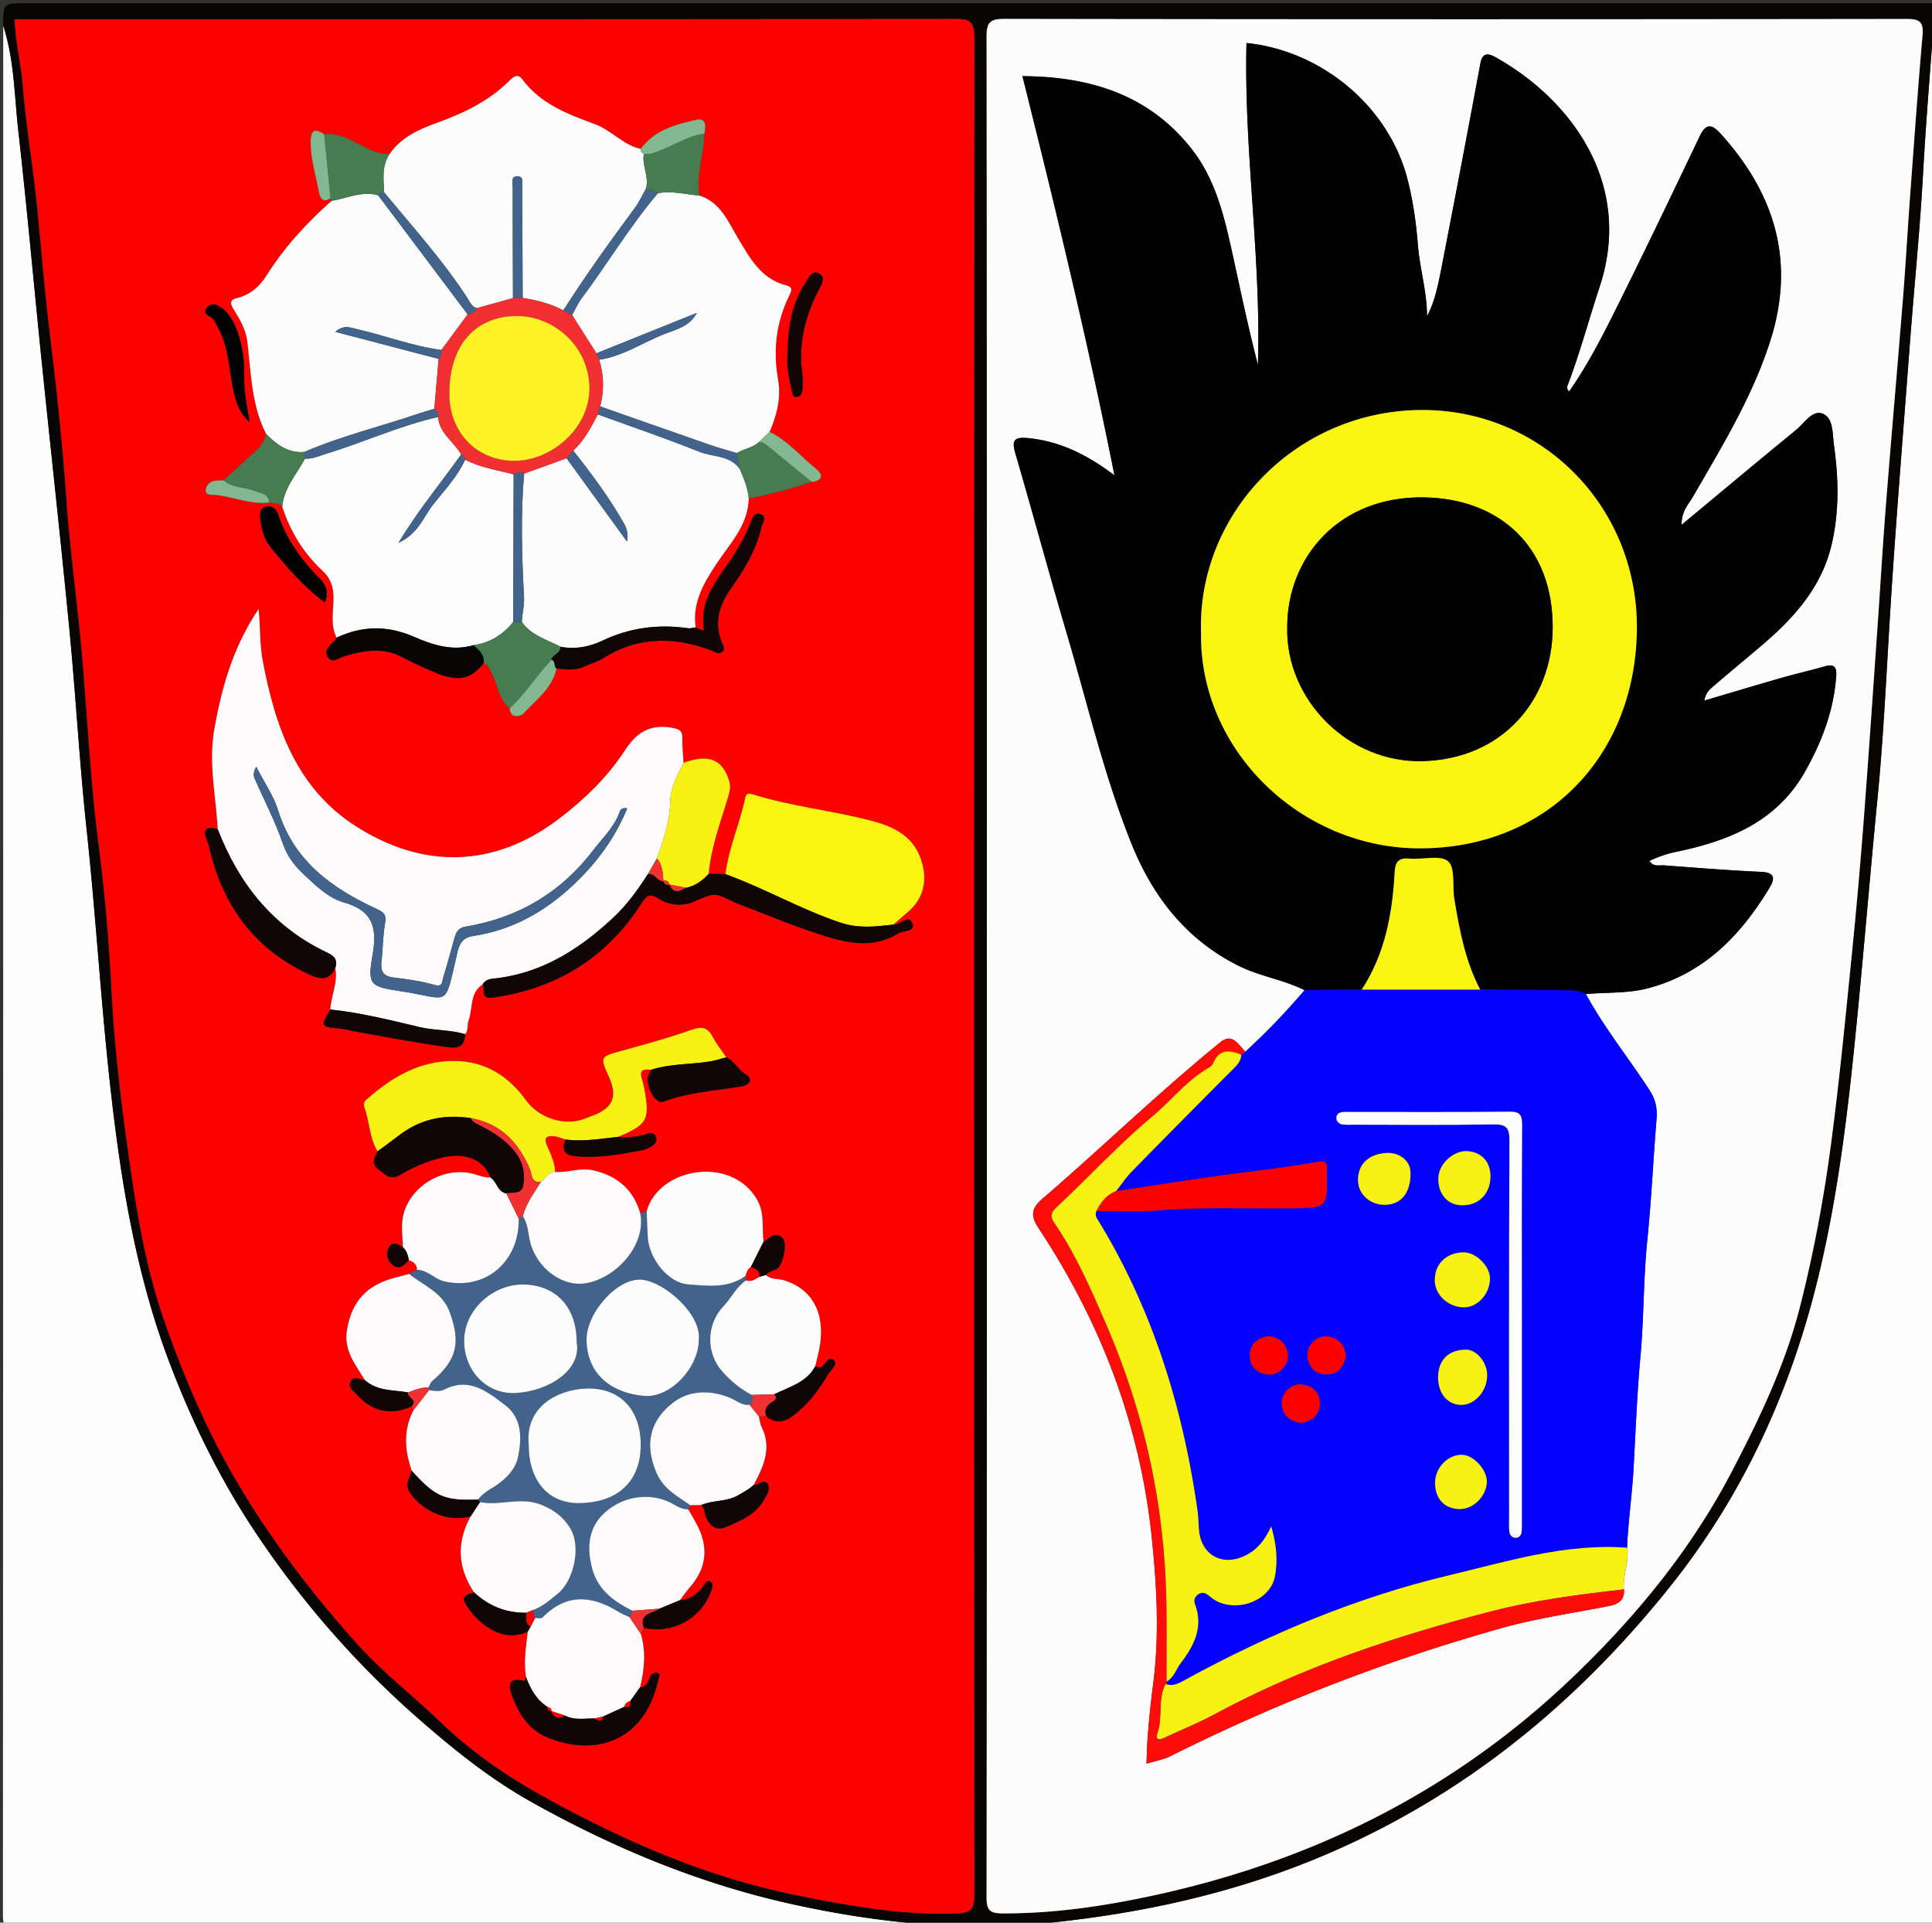
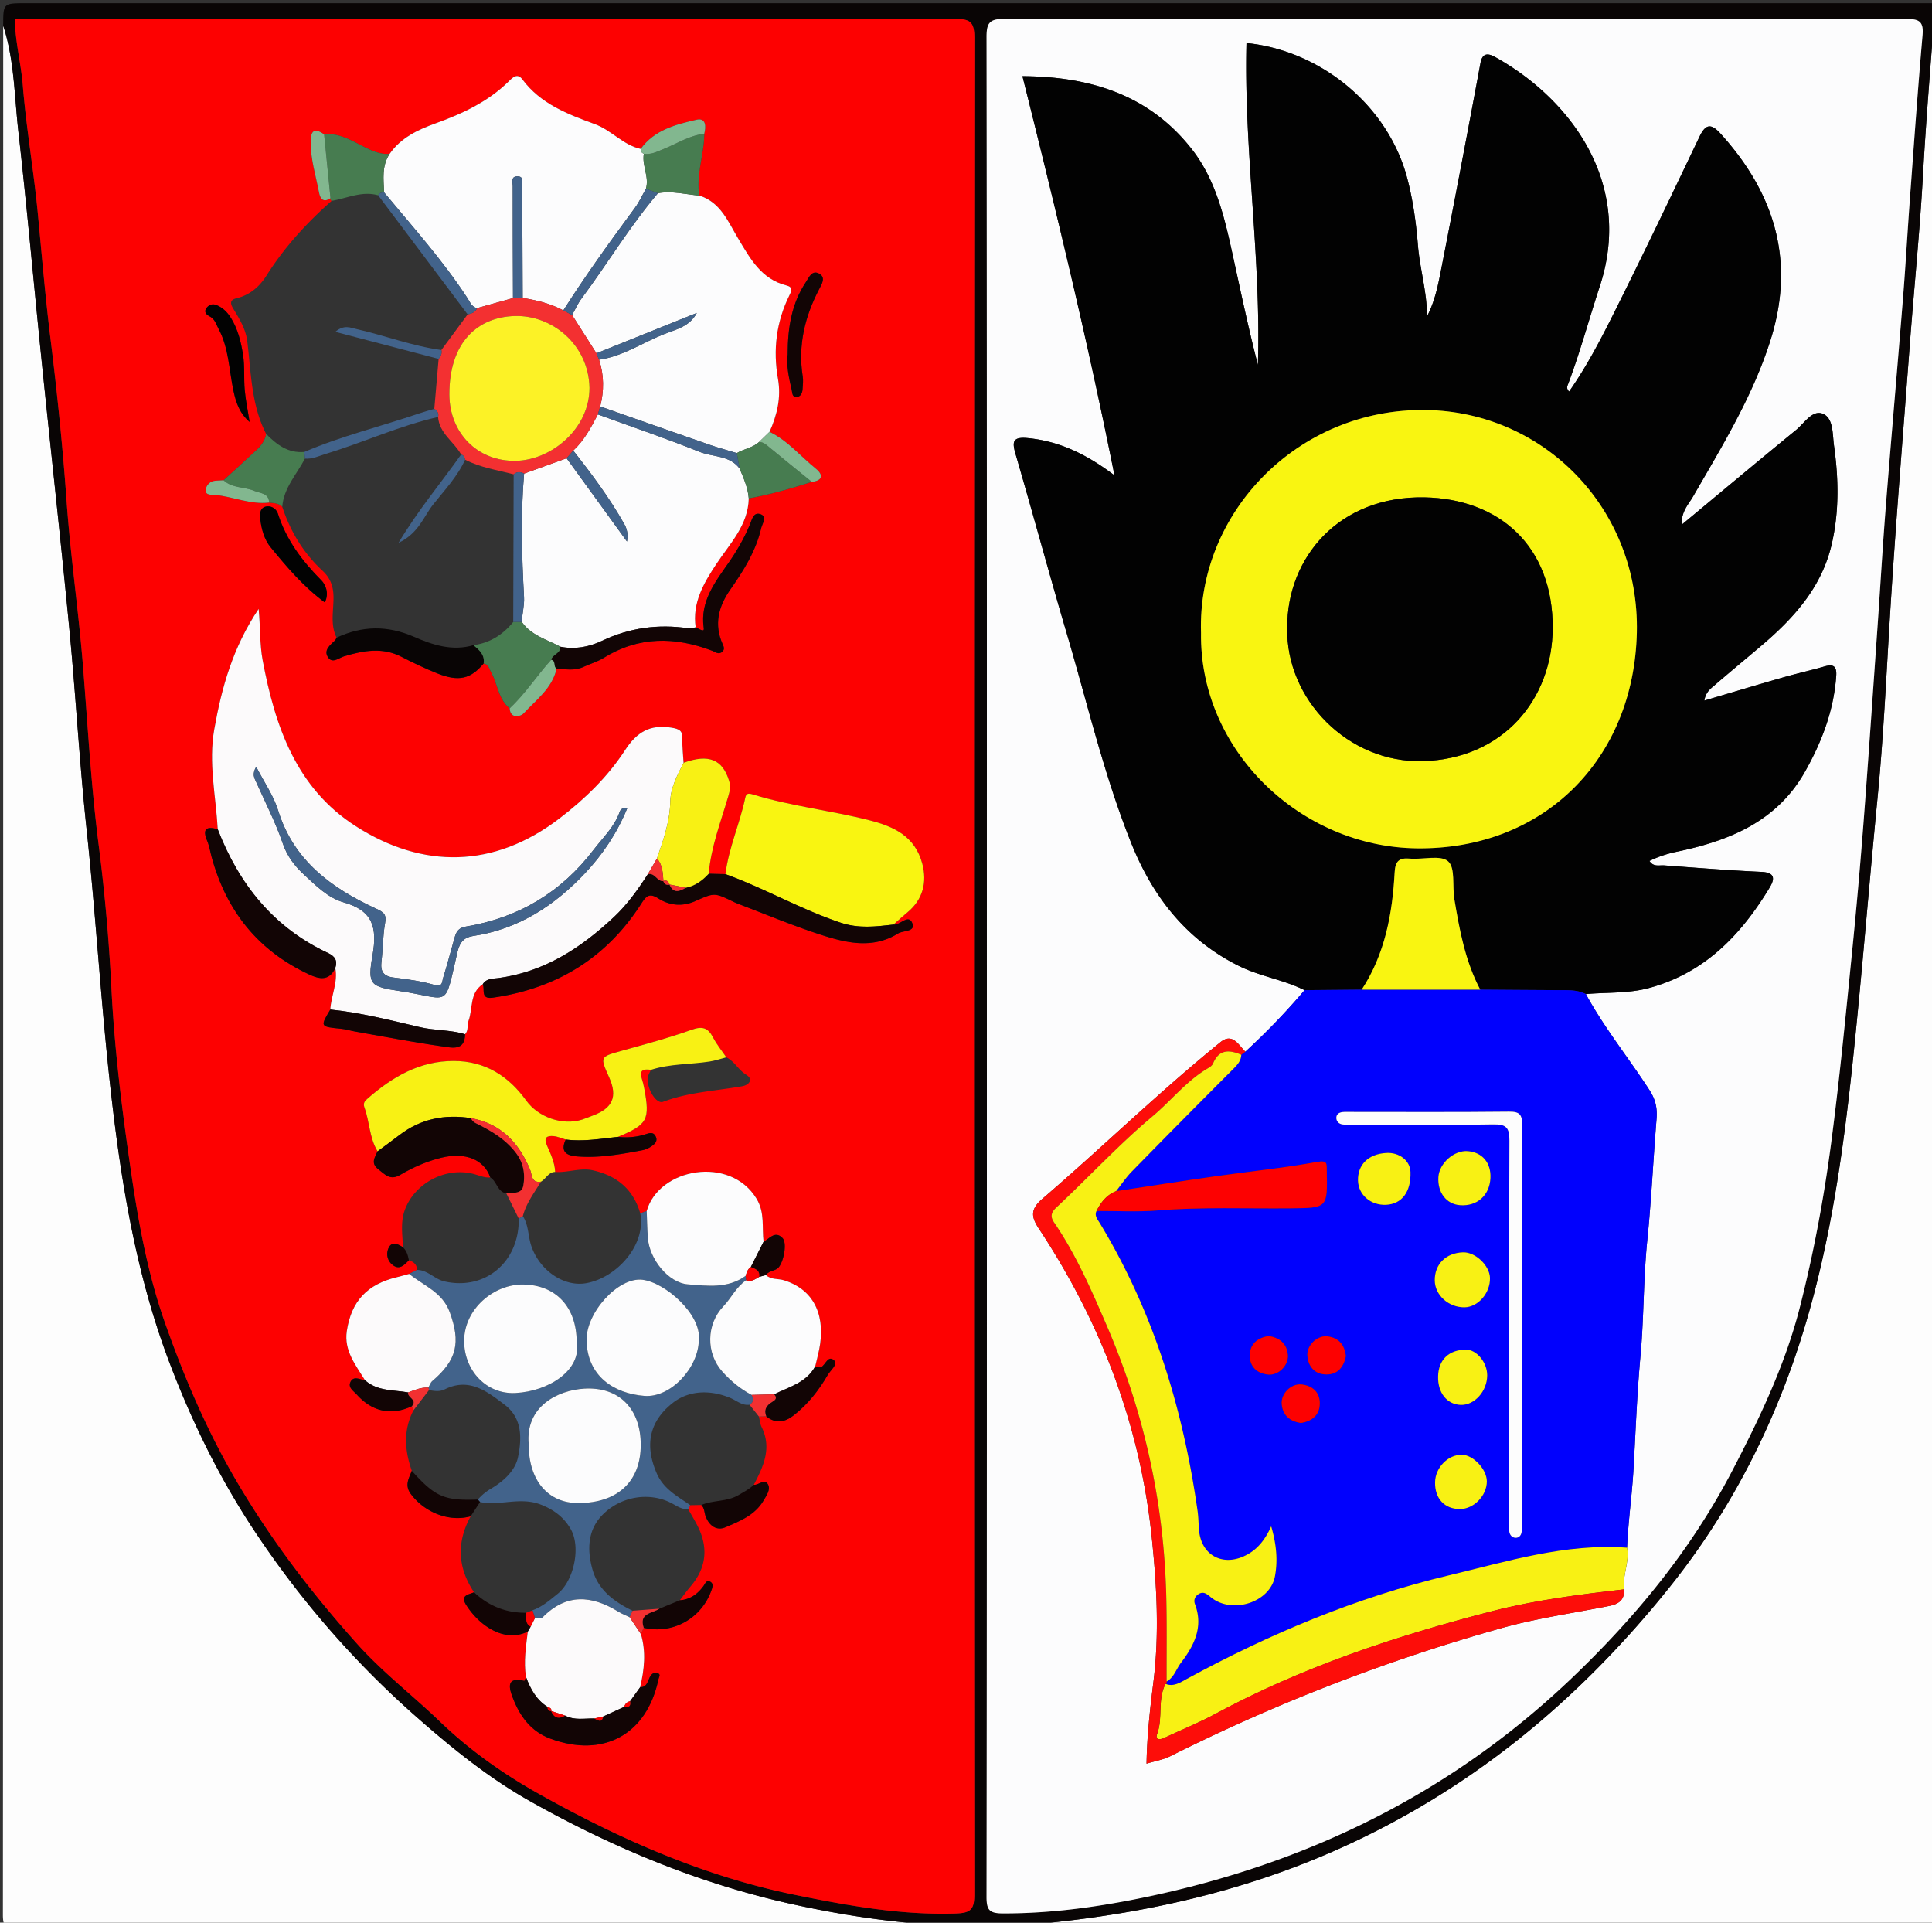
<svg xmlns="http://www.w3.org/2000/svg" width="602.925" height="599.925" xml:space="preserve">
  <rect width="100%" height="100%" fill="#333333" stroke="none" />
  <g fill-rule="evenodd" clip-rule="evenodd">
    <path fill="#FDFDFD" d="M603.924 1c.308.218 1.043-.506 1.011.5-.043 1.332-.011 2.667-.011 4 0 197.308-.013 394.618.094 591.925.002 3.749-.844 4.596-4.593 4.594a556502.8 556502.8 0 0 0-594.925 0c-3.748.002-4.595-.844-4.593-4.594C1.013 400.949 1 204.475 1 7.999c3.489 10.707 3.481 21.939 4.728 32.956 2.685 23.738 4.797 47.54 7.229 71.306 2.867 28.016 5.98 56.009 8.688 84.041 2.008 20.781 3.155 41.65 5.375 62.406 2.961 27.693 4.546 55.503 7.721 83.181 3.262 28.43 7.951 56.44 18.169 83.335 7.074 18.618 15.788 36.396 26.823 52.945 14.263 21.39 31.009 40.642 50.367 57.67 11.079 9.745 22.562 19.006 35.345 26.198 25.936 14.591 53.251 25.915 82.514 32.282 26.367 5.735 52.87 8.432 79.802 5.619 30.131-3.147 59.279-9.675 87.297-21.825 42.628-18.488 77.124-46.855 105.946-82.838 22.46-28.038 37.167-59.839 45.834-94.415 5.921-23.622 9.089-47.764 11.608-72.028 2.762-26.612 4.886-53.275 7.489-79.896 1.826-18.676 2.69-37.424 3.835-56.153 1.732-28.368 4.085-56.7 6.211-85.045 1.33-17.726 3.145-35.412 4.128-53.171.99-17.871 2.522-35.713 3.815-53.567z" />
    <path fill="#090505" d="M603.924 1c-1.293 17.854-2.825 35.696-3.814 53.567-.983 17.759-2.798 35.445-4.128 53.171-2.126 28.345-4.479 56.677-6.211 85.045-1.145 18.729-2.009 37.477-3.835 56.153-2.604 26.621-4.728 53.283-7.489 79.896-2.52 24.265-5.688 48.406-11.608 72.028-8.667 34.576-23.374 66.377-45.834 94.415-28.822 35.982-63.318 64.35-105.946 82.838-28.018 12.15-57.166 18.678-87.297 21.825-26.933 2.813-53.436.116-79.802-5.619-29.263-6.367-56.578-17.691-82.514-32.282-12.783-7.192-24.266-16.453-35.345-26.198-19.358-17.028-36.104-36.28-50.367-57.67-11.035-16.55-19.749-34.327-26.823-52.945-10.218-26.895-14.907-54.905-18.169-83.335-3.175-27.678-4.759-55.487-7.721-83.181-2.22-20.756-3.367-41.625-5.375-62.406-2.708-28.032-5.821-56.024-8.688-84.041-2.432-23.767-4.545-47.568-7.229-71.306C4.481 29.938 4.489 18.706 1 7.999 1 1 1 1 7.999 1h595.925zM4.604 6.016c.192 7.283 1.962 13.816 2.506 20.574 1.078 13.391 3.421 26.674 4.697 40.055 1.248 13.085 2.348 26.172 3.968 39.229 2.084 16.793 3.807 33.651 5.006 50.53 1.201 16.903 3.663 33.663 5.042 50.531 1.542 18.856 2.54 37.743 4.947 56.539a577.289 577.289 0 0 1 3.99 44.72c.954 19.245 3.333 38.291 6.117 57.319 2.34 16.001 5.224 31.984 10.591 47.181 5.919 16.758 12.853 33.137 21.893 48.678 10.893 18.726 23.877 35.724 38.257 51.738 7.857 8.75 17.253 15.96 25.707 24.094 9.349 8.996 19.916 16.42 30.938 22.586 25.157 14.071 51.477 25.72 80.052 31.517 16.479 3.343 32.892 6.309 49.839 5.773 4.851-.152 5.906-1.283 5.903-6.038-.133-193.092-.136-386.184.012-579.277.004-4.967-1.366-5.866-6.039-5.859-96.129.146-192.259.11-288.389.11H4.604zm303.368 294.972c0 96.969.029 193.938-.102 290.906-.006 4.127.92 5.137 5.094 5.147 15.058.039 29.804-2.007 44.499-5.068 50.625-10.545 95.373-32.418 132.984-68.295 19.956-19.036 37.273-40.096 50.077-64.64 8.589-16.467 16.609-33.227 21.209-51.309 4.25-16.715 7.416-33.655 9.682-50.786 2.613-19.771 4.53-39.607 6.521-59.438a1727.258 1727.258 0 0 0 3.577-40.252c1.565-20.358 2.942-40.73 4.372-61.099.896-12.749 1.63-25.509 2.636-38.247 1.708-21.629 3.621-43.242 5.353-64.869.833-10.402 1.406-20.824 2.174-31.232 1.251-16.963 2.455-33.93 3.932-50.875.379-4.353-1.162-5.023-5.158-5.018-93.803.124-187.607.137-281.41-.021-4.669-.008-5.545 1.31-5.539 5.69.128 96.468.098 192.937.099 289.406z" />
    <path fill="#FD0101" d="M4.604 6.016h5.039c96.13 0 192.259.036 288.389-.11 4.672-.007 6.042.892 6.039 5.859-.147 193.093-.145 386.185-.012 579.277.003 4.755-1.052 5.886-5.903 6.038-16.947.535-33.361-2.431-49.839-5.773-28.575-5.797-54.895-17.445-80.052-31.517-11.022-6.166-21.589-13.59-30.938-22.586-8.454-8.134-17.85-15.344-25.707-24.094-14.38-16.015-27.365-33.013-38.257-51.738-9.04-15.541-15.974-31.92-21.893-48.678-5.367-15.196-8.251-31.18-10.591-47.181-2.783-19.028-5.163-38.074-6.117-57.319a577.289 577.289 0 0 0-3.99-44.72c-2.407-18.795-3.405-37.683-4.947-56.539-1.379-16.868-3.842-33.627-5.042-50.531-1.2-16.879-2.922-33.736-5.006-50.53-1.621-13.057-2.721-26.144-3.968-39.229-1.276-13.38-3.62-26.664-4.697-40.055-.546-6.758-2.316-13.291-2.508-20.574zm123.96 432.739.473 1.293c-3.237 6.207-2.75 12.518-.529 18.878-.878 2.378-2.338 4.489-.282 7.255 4.288 5.768 11.995 8.834 18.669 6.934-4.465 8.12-4.1 16.028 1.042 23.726-1.698.748-4.378.88-2.483 3.904 4.042 6.453 11.978 12.008 19.266 8.323-.57 4.727-1.33 9.445-.56 14.225-.18.418-.452 1.217-.525 1.199-5.973-1.462-4.659 2.542-3.594 5.313 2.185 5.687 5.605 10.445 11.721 12.706 16.541 6.118 30.108-1.297 33.705-18.467.161-.768.87-1.606-.26-1.979-.688-.228-1.492-.114-2.12.75-.965 1.326-.904 3.659-3.327 3.668 1.319-5.518 1.897-11.045.249-16.606l.881-1.951c9.027 2.085 17.97-2.862 21.105-11.646.351-.982.734-2.061-.258-2.689-1.253-.795-1.68.577-2.199 1.29-1.847 2.541-4.179 4.21-7.39 4.454 1.111-1.439 2.163-2.93 3.343-4.31 4.987-5.831 5.627-12.149 2.177-18.927-.896-1.76-1.922-3.452-2.888-5.174l.636-1.248 3.451-.073c1.039 1.001.904 2.438 1.377 3.643 1.098 2.793 3.344 4.52 6.168 3.304 4.474-1.926 9.175-3.738 11.887-8.364.953-1.625 2.232-3.431 1.371-5.005-1.072-1.965-2.903.299-4.432.126 2.994-5.713 5.707-11.443 2.443-18.03-.49-.99-.575-2.181-.848-3.279l2.29-.07c2.955 2.402 5.748 1.896 8.586-.315 4.45-3.466 7.845-7.839 10.635-12.639.82-1.411 3.221-3.244 1.997-4.444-1.889-1.851-2.667 1.272-4.051 2.041-.45.25-1.247-.127-1.884-.217.412-1.743.872-3.476 1.227-5.23 1.944-9.601-.795-18.461-10.993-21.64-1.862-.58-4.039-.104-5.61-1.629.822-1.213 2.292-1.26 3.412-1.919 1.943-1.145 3.359-7.914 1.793-9.589-2.305-2.465-4.071.113-5.951 1.131-.558-4.484.47-9.028-2.169-13.411-8.199-13.621-30.521-9.635-34.298 3.804l-2.014.724c-2.162-7.537-7.368-11.785-14.813-13.436-3.922-.869-7.812.787-11.752.521-.119-2.996-1.418-5.655-2.575-8.31-1.094-2.511.098-3.044 2.128-2.854 1.275.12 2.508.689 3.76 1.057-1.591 3.397-.238 4.927 3.238 5.232 6.997.616 13.821-.614 20.636-1.897a7.462 7.462 0 0 0 2.729-1.131c1.081-.731 2.243-1.638 1.435-3.229-.693-1.365-1.839-1.047-3-.663-2.863.948-5.807 1.175-8.8.867 9.322-3.859 10.1-5.297 8.222-15.293a22.78 22.78 0 0 0-.721-2.853c-.937-2.869.672-3.091 2.83-2.779-.318.762-.804 1.497-.925 2.288-.517 3.383 2.55 8.51 4.729 7.682 7.973-3.03 16.405-3.398 24.652-4.846 2.246-.394 3.594-2.185 1.332-3.572-2.476-1.52-3.688-4.229-6.251-5.46-1.395-2.053-2.995-3.998-4.133-6.185-1.583-3.041-3.311-3.629-6.727-2.402-7.154 2.568-14.536 4.52-21.866 6.572-6.714 1.881-6.739 1.792-3.822 8.304 2.678 5.976 1.101 9.607-5.166 11.909-1.091.401-2.156.879-3.262 1.232-6.206 1.988-13.777-.808-17.455-5.917-5.522-7.676-12.849-12.371-22.642-12.378-10.577-.007-19.031 4.91-26.705 11.59-.837.729-1.711 1.41-1.155 2.921 1.645 4.47 1.53 9.475 4.097 13.68-.812 1.903-2.264 3.673.259 5.615 2.122 1.635 3.668 3.591 6.849 1.711 3.99-2.358 8.294-4.233 12.837-5.341 7.464-1.822 13.326.603 15.236 6.159-1.705.149-3.22-.524-4.813-.98-8.776-2.514-18.678 2.582-21.831 11.064-1.438 3.869-.751 7.8-.601 11.726-1.422-.967-3.265-1.864-4.292-.165-.993 1.643-.866 3.937.792 5.437 2.232 2.021 3.832.368 5.341-1.239 1.436.504 2.565 1.265 2.502 3.015l-2.41 1.254c-1.272.343-2.537.717-3.818 1.023-9.314 2.233-14.225 7.486-15.637 16.791-.935 6.158 2.779 10.615 5.676 15.368-1.559-.18-3.489-1.482-4.503.469-.929 1.787.918 2.854 1.991 4.046 4.801 5.323 10.786 6.581 17.165 3.557zm124.775-288.404c3.541-.374 3.575-2.255 1.303-4.084-4.806-3.87-8.792-8.783-14.486-11.532 2.346-5.246 3.656-10.689 2.641-16.444-1.612-9.129-.543-17.861 3.567-26.185.675-1.367 1.121-2.522-.886-3.022-7.936-1.977-11.377-8.427-15.171-14.76-3.096-5.167-5.441-11.241-12.066-13.294-1.111-6.56 1.523-12.821 1.539-19.292.6-2.281.563-5.072-2.42-4.384-6.49 1.497-13.139 3.181-17.418 9.111-5.499-1.2-9.079-5.821-14.341-7.748-8.365-3.063-16.899-6.293-22.574-13.937-1.541-2.077-3.008-.64-4.137.48-6.516 6.465-14.538 10.193-23.033 13.255-5.475 1.974-10.771 4.464-14.268 9.52-2.518.146-4.647-.618-6.992-1.734-4.233-2.014-8.339-4.906-13.451-4.4-3.124-2.163-4.188-1.112-4.198 2.431-.015 5.393 1.616 10.475 2.601 15.679.378 1.994 1.31 3.34 3.587 1.842-.051.35.072.619.372.807-7.823 6.894-14.785 14.505-20.378 23.377-2.124 3.368-5.132 6.023-9.262 7.01-1.947.466-2.209 1.406-1.099 3.232 1.948 3.203 3.925 6.362 4.411 10.324 1.195 9.749 1.224 19.766 5.883 28.81-.373 2.014-1.515 3.605-2.95 4.953-3.409 3.204-6.891 6.331-10.343 9.49-.824.045-1.648.083-2.472.136-1.749.109-2.896 1.357-3.093 2.75-.284 1.998 2.128 1.599 2.899 1.676 5.669.565 11.065 3.091 16.892 2.401 1.445.181 2.962.141 4.087 1.316 2.524 7.7 6.61 14.435 12.568 19.953 2.441 2.262 3.39 4.864 3.425 8.215.044 4.22-1.075 8.583.963 12.665-.163.287-.27.631-.497.854-1.534 1.502-3.717 3.096-2.09 5.383 1.357 1.907 3.314.064 4.964-.425 5.967-1.77 11.884-2.906 17.851.149 3.669 1.88 7.399 3.68 11.229 5.196 6.682 2.646 10.397 1.745 14.438-3.099 1.577.271 1.717 1.617 2.356 2.768 2.045 3.682 2.208 8.335 5.76 11.227.224 3.586 3.625 2.373 4.246 1.695 3.95-4.304 9.023-7.879 10.402-14.092 2.802.167 5.616.761 8.344-.512 2.101-.98 4.398-1.618 6.349-2.828 10.918-6.775 22.225-6.653 33.854-2.234 1.019.388 2.067 1.36 3.195.269.678-.656.523-1.348.128-2.216-2.834-6.225-1.37-11.86 2.395-17.225 4.117-5.869 7.925-11.926 9.57-19.032.337-1.458 1.959-3.601-.145-4.382-2.294-.852-2.745 1.749-3.414 3.335-1.75 4.151-3.956 8.003-6.538 11.713-4.241 6.092-8.989 12.07-7.834 20.317.159 1.131-.13 1.172-2.509-.08-1.12-7.659 2.551-13.859 6.473-19.779 4.255-6.425 9.91-12.065 10.097-20.459 6.694-1.203 13.212-3.08 19.676-5.16zm-32.186 122.283c.753-8.406 3.787-16.246 6.144-24.243.49-1.664.753-3.04.249-4.704-2.05-6.757-6.4-8.523-14.226-5.669-.139-2.483-.442-4.971-.37-7.447.075-2.573-.896-3.103-3.446-3.519-6.661-1.089-10.808 1.434-14.402 6.962-5.448 8.376-12.584 15.312-20.564 21.401-20.403 15.57-42.616 15.775-63.535 2.367-18.619-11.935-25.188-31.212-29.042-51.784-.93-4.963-.676-10.009-1.246-16.006-8.069 12.034-11.529 24.536-13.835 37.515-1.871 10.528.492 20.846 1.076 31.254-3.519-1.011-4.887-.178-3.301 3.608.695 1.66.964 3.498 1.447 5.248 4.61 16.725 14.496 29.055 30.337 36.427 3.279 1.526 6.322 2.12 8.199-2.022.891 4.495-1.326 8.618-1.553 12.98-3.213 5.374-3.21 5.346 3.386 6 1.474.146 2.914.606 4.38.863 9.143 1.604 18.264 3.377 27.451 4.674 2.737.387 6.807 1.406 6.826-3.83 1.14-1.202.586-2.851 1.077-4.175 1.419-3.829.257-8.68 4.435-11.418.785 1.585-.842 4.751 3.17 4.178 19.877-2.842 35.481-12.396 46.337-29.362 1.525-2.386 2.513-3.368 5.329-1.579 3.502 2.223 7.505 2.582 11.462.83 6.013-2.661 6.006-2.672 11.823.136a22.99 22.99 0 0 0 1.831.794c8.226 3.123 16.359 6.529 24.709 9.273 8.236 2.706 16.752 4.97 24.969-.118 1.583-.981 5.549-.48 4.428-3.208-1.243-3.026-3.821.752-5.917.441 1.505-1.311 2.986-2.65 4.518-3.927 4.662-3.883 6.072-9.231 4.526-15.058-2.29-8.63-8.904-11.641-16.576-13.591-12.018-3.053-24.419-4.37-36.293-8.028-1.383-.426-2.083-.375-2.363.96-1.687 8.068-5.173 15.669-6.205 23.904l-5.235-.127zm24.659-162.033c-.459 3.227.335 7.123 1.244 11.014.221.95.128 2.248 1.404 2.252 1.374.005 1.915-1.174 1.998-2.427.087-1.324.251-2.685.048-3.978-1.528-9.745.674-18.75 5.188-27.343.834-1.588 2.077-3.64-.132-4.777-2.209-1.139-3.123 1.257-4.06 2.667-4.377 6.595-5.684 14.028-5.69 22.592zM101.351 187.96c1.471-2.814.231-5.582-1.095-6.916-5.994-6.033-10.911-12.586-13.531-20.79-.493-1.545-2.24-2.697-4.021-2.116-1.688.551-1.64 2.458-1.48 3.835.363 3.141 1.256 6.375 3.2 8.749 5.04 6.158 10.209 12.267 16.927 17.238zm-23.45-56.302c-.524-3.329-1.22-6.641-1.527-9.989-.332-3.622.045-7.332-.521-10.903-.637-4.017-1.569-8.026-3.823-11.618-1.118-1.782-2.454-3.081-4.309-3.895-1.164-.512-2.261-.363-3.144.677-1.152 1.359-.161 2.271.832 2.778 1.661.846 2.018 2.435 2.775 3.85 3.243 6.047 3.289 12.885 4.671 19.369.791 3.706 1.902 7.009 5.046 9.731z" />
    <path fill="#FCFCFD" d="M307.971 300.988c0-96.469.03-192.938-.098-289.407-.006-4.38.87-5.698 5.539-5.69 93.803.158 187.606.146 281.409.023 3.996-.005 5.537.665 5.158 5.018-1.477 16.944-2.681 33.912-3.932 50.875-.768 10.408-1.341 20.831-2.174 31.232-1.731 21.627-3.645 43.24-5.353 64.869-1.006 12.738-1.74 25.499-2.636 38.247-1.43 20.368-2.807 40.741-4.372 61.099a1727.258 1727.258 0 0 1-3.577 40.252c-1.991 19.83-3.908 39.667-6.521 59.438-2.266 17.131-5.432 34.071-9.682 50.786-4.6 18.082-12.62 34.842-21.209 51.309-12.804 24.544-30.121 45.604-50.077 64.64-37.611 35.877-82.359 57.75-132.984 68.295-14.695 3.062-29.441 5.107-44.499 5.068-4.174-.011-5.1-1.021-5.094-5.147.132-96.969.103-193.938.102-290.907zm198.815 194.95c-.468-4.394 1.785-8.584.979-13.003.34-8.251 1.552-16.445 2.017-24.66.659-11.679 1.081-23.364 2.151-35.025 1.101-11.999.904-24.075 2.126-36.09 1.286-12.658 1.866-25.386 2.909-38.071.271-3.294-.353-6.066-2.171-8.877-6.524-10.079-14.122-19.447-19.881-30.031 6.578-.598 13.211-.135 19.729-1.905 17.359-4.714 28.674-16.543 37.587-31.294 1.729-2.864 1.665-4.741-2.633-4.935-10.104-.457-20.193-1.265-30.281-2.024-1.484-.112-3.332.567-4.569-1.387 2.8-1.358 5.522-2.25 8.458-2.862 16.329-3.4 31.177-9.341 39.995-24.848 5.302-9.324 9.058-19.167 9.827-30.004.209-2.949-.773-3.803-3.618-2.983-4.305 1.24-8.685 2.211-12.989 3.445-8.084 2.316-16.137 4.737-24.548 7.218.425-2.67 1.984-3.741 3.317-4.889 4.663-4.017 9.405-7.941 14.104-11.917 10.291-8.703 19.189-18.351 22.347-32.062 2.345-10.181 2.141-20.393.707-30.638-.499-3.561-.154-8.432-3.294-9.907-3.374-1.586-5.907 2.811-8.516 4.945-11.772 9.625-23.433 19.389-35.753 29.618-.103-4.207 2.15-6.362 3.565-8.816 9.095-15.777 18.647-31.295 24.19-48.859 7.781-24.658 1.304-45.702-15.581-64.352-2.949-3.256-4.664-3.125-6.604.941-8.71 18.247-17.438 36.488-26.475 54.573-4.254 8.516-8.652 17.012-14.216 24.94-.979-1.094-.525-1.75-.228-2.541 3.73-9.926 6.484-20.174 9.791-30.23 10.711-32.575-9.501-58.734-32.517-71.545-1.85-1.029-4.024-1.824-4.698 1.799a6872.75 6872.75 0 0 1-12.123 63.643c-1.026 5.245-2.013 10.567-4.558 15.396.01-7.591-2.241-14.793-2.841-22.213-.569-7.059-1.56-14.192-3.376-21.022-5.967-22.416-26.73-39.656-50.121-42.044-.838 33.551 4.608 66.847 3.562 100.443-2.843-10.978-5.183-22.048-7.595-33.102-2.62-12.003-5.23-24.177-12.932-34.082-13.272-17.068-31.763-22.803-52.954-22.918 10.365 41.401 20.345 82.549 28.721 124.569-8.367-6.344-16.904-10.652-27.01-11.632-4.877-.473-4.965 1.183-3.823 5.098 5.438 18.645 10.491 37.402 15.993 56.029 6.428 21.759 11.558 43.931 19.999 65.061 6.682 16.729 17.083 30.257 33.65 38.501 6.601 3.283 13.959 4.286 20.507 7.572a213.3 213.3 0 0 1-18.467 19.192c-2.164-2.147-4.053-5.985-7.771-2.968-19.186 15.57-36.903 32.818-55.626 48.917-3.839 3.302-3.396 5.712-1.006 9.333 19.356 29.301 31.556 61.259 35.194 96.303 1.565 15.072 2.394 30.178.487 45.295-1.047 8.307-1.979 16.617-2.12 25.281 2.738-.837 5.22-1.238 7.366-2.31 14.931-7.465 30.108-14.298 45.646-20.47a582.51 582.51 0 0 1 57.79-19.523c11.031-3.094 22.37-4.674 33.577-6.905 2.869-.57 4.895-1.82 4.604-5.168z" />
    <path fill="#FCFAFB" d="M150.646 307.111c-4.185 2.744-3.022 7.595-4.441 11.424-.49 1.324.063 2.973-1.078 4.175-4.584-1.422-9.414-1.111-14.105-2.215-9.228-2.17-18.458-4.522-27.937-5.492.227-4.362 2.443-8.485 1.552-12.975.765-2.301-.111-3.654-2.288-4.672-16.969-7.94-27.751-21.433-34.394-38.595-.584-10.408-2.947-20.726-1.076-31.254 2.306-12.979 5.766-25.481 13.835-37.515.57 5.997.316 11.042 1.246 16.006 3.854 20.572 10.423 39.849 29.042 51.784 20.919 13.408 43.132 13.203 63.535-2.367 7.98-6.09 15.117-13.025 20.564-21.401 3.595-5.528 7.741-8.051 14.402-6.962 2.55.416 3.521.946 3.446 3.519-.073 2.476.231 4.964.37 7.445-1.924 3.808-4.06 7.814-4.139 11.955-.121 6.377-2.155 12.081-4.165 17.895l-2.864 4.925c-3.097 4.814-6.383 9.437-10.612 13.397-10.297 9.644-21.667 17.062-36.041 18.997-1.595.215-3.735.065-4.852 1.926zm45.09-54.888c-1.464-.26-2.077.295-2.357 1.103-1.633 4.71-5.251 8.041-8.163 11.864-10.12 13.285-23.48 21.225-39.909 23.945-2.318.383-2.969 1.737-3.479 3.568-1.159 4.155-2.273 8.324-3.547 12.444-.354 1.146-.076 2.939-2.721 2.176-4.113-1.19-8.429-1.784-12.699-2.299-3.253-.392-4.184-1.957-3.814-5.019.48-3.964.415-8.01 1.12-11.925.496-2.752-.345-3.417-2.796-4.546-13.919-6.419-25.735-14.987-30.588-30.696-1.416-4.583-4.32-8.704-6.833-13.604-1.361 2.397-.559 3.527-.028 4.72 2.84 6.386 6.07 12.64 8.327 19.227 1.366 3.986 3.634 6.941 6.521 9.628 3.756 3.495 7.586 7.364 12.487 8.755 9.104 2.582 10.526 7.824 8.998 16.533-1.608 9.171-.764 9.765 8.612 11.159 16.03 2.382 13.622 5.956 17.908-12.26.792-3.362 2.343-4.562 4.966-4.958 14.123-2.13 25.324-9.478 34.855-19.597 5.524-5.864 9.988-12.542 13.14-20.218z" />
-     <path fill="#FCFCFD" d="M83.065 135.418c-4.662-9.049-4.691-19.067-5.886-28.815-.485-3.962-2.462-7.122-4.411-10.324-1.11-1.826-.848-2.766 1.099-3.232 4.13-.986 7.138-3.642 9.262-7.01 5.593-8.872 12.556-16.483 20.371-23.373 4.81-.77 9.432-3.184 14.515-1.722l27.928 37.163-8.201 11.108c-9.057-1.21-17.593-4.529-26.455-6.53-1.951-.441-3.916-1.466-6.657.86l32.254 8.443-1.349 15.586c-1.579.474-3.175.898-4.735 1.43-11.923 4.063-24.219 7.016-35.827 12.016-5.06.456-8.618-2.289-11.908-5.6z" />
-     <path fill="#FDFDFD" d="M105.039 198.966c-2.038-4.082-.919-8.444-.963-12.665-.036-3.351-.984-5.953-3.425-8.215-5.958-5.518-10.044-12.252-12.568-19.955.464-5.901 4.503-10.118 7.078-15.022 2.356.177 4.446-.864 6.604-1.519 11.736-3.564 22.933-8.769 34.95-11.481.38 5.14 4.971 7.692 7.192 11.701-6.22 8.821-13.248 17.098-19.544 27.574 6.301-2.972 7.794-8.148 10.796-11.938 3.541-4.469 7.577-8.702 9.996-14.015 4.757 2.485 10.042 3.226 15.144 4.577l-.13 46.061c-3.229 3.969-7.27 6.546-12.41 7.24-6.58 1.953-12.738-.07-18.564-2.611-8.231-3.589-16.146-3.497-24.156.268z" />
    <path fill="#FCFCFD" d="M121.588 48.036c3.497-5.055 8.793-7.546 14.268-9.52 8.495-3.062 16.517-6.79 23.033-13.255 1.129-1.12 2.596-2.558 4.137-.48 5.675 7.644 14.209 10.874 22.574 13.937 5.262 1.927 8.842 6.548 14.34 7.748-.038.742.307 1.238.983 1.52-.639 3.686 1.747 7.189.657 10.903-1.135 1.994-2.083 4.126-3.438 5.959-7.739 10.469-15.354 21.019-22.346 32.008-3.973-2.131-8.279-3.175-12.686-3.888-.046-11.644-.075-23.288-.163-34.932-.009-1.18.599-3.037-1.506-3.009-2.103.028-1.429 1.889-1.43 3.052-.012 11.644.043 23.289.079 34.933l-11.236 3.132c-1.667-.397-2.176-1.897-2.973-3.122-7.675-11.79-17.077-22.218-26.022-33.007-.138-4.097-.769-8.264 1.729-11.979zM233.669 155.505c-.194 8.398-5.848 14.038-10.104 20.463-3.921 5.92-7.593 12.12-6.473 19.78-.79.104-1.605.393-2.364.282-9.341-1.362-18.26-.161-26.836 3.913-4.088 1.942-8.477 2.764-13.039 1.85-4.203-2.264-9.074-3.497-12.009-7.735.104-2.6.837-5.077.69-7.783-.696-12.823-1.074-25.666.023-38.496l13.258-4.788 18.842 25.97c.425-2.204.016-3.931-.822-5.417-4.591-8.146-10.173-15.616-15.941-22.952 3.433-3.166 5.556-7.224 7.68-11.281 10.582 3.85 21.254 7.474 31.701 11.661 4.184 1.676 9.394 1.029 12.521 5.22 1.294 2.999 2.595 5.998 2.873 9.313zM218.241 61.03c6.625 2.054 8.97 8.127 12.066 13.294 3.794 6.333 7.236 12.783 15.171 14.76 2.006.5 1.561 1.655.886 3.022-4.11 8.323-5.179 17.056-3.567 26.185 1.016 5.755-.295 11.198-2.64 16.445-1.085 1.055-2.17 2.107-3.256 3.16-1.974 1.851-4.735 2.128-6.959 3.478-2.837-.859-5.708-1.623-8.507-2.595-11.389-3.953-22.757-7.969-34.132-11.961 1.243-4.889 1.236-9.749-.349-14.57 7.423-1.066 13.588-5.349 20.378-8.032 3.693-1.459 7.846-2.276 10.126-6.574-10.442 4.199-20.885 8.397-31.327 12.597L178.54 98.3c.957-1.705 1.74-3.539 2.898-5.093 8.107-10.875 15.075-22.578 23.895-32.935 4.363-.783 8.613.363 12.908.758z" />
    <path fill="#42638B" d="m215.417 469.675-.636 1.248c-2.105.128-3.699-1.121-5.436-2-6.552-3.316-15.316-2.215-21.211 3.641-4.682 4.65-4.996 10.819-3.268 17.057 1.829 6.603 6.801 10.155 12.536 12.977-.3.678-.6 1.357-.899 2.038-1.168-.564-2.396-1.029-3.493-1.708-8.347-5.165-16.3-5.808-23.714 1.78-.413.423-1.556.132-2.359.174l-.774-2.428c3.038-1.056 5.402-3.165 7.843-5.118 5.066-4.052 7.37-14.584 4.081-20.236-2.053-3.527-4.978-5.901-9.233-7.585-6.537-2.587-12.792.464-19.049-.835a82.808 82.808 0 0 0-.675-.772 16.023 16.023 0 0 1 4.064-3.376c3.917-2.298 7.603-5.61 8.472-9.898 1.163-5.735 1.415-12.083-4.189-16.323-5.514-4.173-11.086-8.581-18.716-4.778-1.544.771-3.23.52-4.871.206a3.092 3.092 0 0 0-.208-.773c.401-.69.652-1.557 1.226-2.045 7.748-6.6 8.864-12.042 5.466-21.421-2.303-6.355-8.185-8.305-12.68-12l2.41-1.255c3.35.009 5.522 2.884 8.54 3.58 12.795 2.951 23.468-6.09 23.243-19.587l1.283-.766c1.857 2.866 1.593 6.332 2.678 9.433 2.681 7.653 10.189 12.672 17.025 11.494 9.539-1.645 18.841-11.93 16.933-21.806l2.013-.724c.116 2.797.162 5.599.361 8.388.47 6.606 6.385 14.01 12.447 14.491 6.111.484 12.527 1.394 18.076-2.655l.15 1.402c-3.103 2.058-4.612 5.513-7.093 8.107-5.378 5.623-5.48 14.646-.332 20.385 2.656 2.962 5.639 5.409 9.134 7.268.573 1.186.72 2.284-.643 3.064-2.341.313-3.998-1.271-5.944-2.092-6.208-2.613-12.887-2.461-17.914 1.438-8.27 6.411-8.445 14.33-5.15 21.979 2.163 5.027 6.515 7.21 10.506 10.031zm-50.42-18.922c-.007 11.219 6.043 18.308 15.582 18.257 12.218-.065 19.367-6.768 19.38-18.169.012-11.082-6.606-18.208-17.644-17.545-8.12.487-18.476 5.43-17.318 17.457zm53.079-32.659c.899-7.91-10.476-17.947-17.619-18.774-7.526-.872-17.592 10.256-17.409 18.941.235 11.161 8.555 16.552 18.06 17.301 8.225.648 16.921-8.884 16.968-17.468zm-38.115.708c.003-10.97-6.501-17.894-16.726-17.998-9.114-.094-18.313 7.576-18.385 17.48-.067 9.364 6.963 16.853 16.045 16.375 10.382-.547 20.659-7.166 19.066-15.857z" />
    <path fill="#F9F511" d="M226.389 272.761c1.032-8.235 4.519-15.836 6.205-23.904.279-1.335.98-1.386 2.363-.96 11.874 3.659 24.275 4.975 36.293 8.028 7.672 1.95 14.287 4.961 16.576 13.591 1.545 5.826.135 11.174-4.526 15.058-1.532 1.277-3.013 2.617-4.494 3.922-5.511.624-10.8 1.308-16.515-.604-12.385-4.141-23.678-10.716-35.902-15.131z" />
    <path fill="#F8F114" d="M176.552 355.569c-1.252-.367-2.485-.937-3.76-1.057-2.03-.19-3.223.343-2.128 2.854 1.156 2.654 2.456 5.313 2.583 8.309-2.141.025-2.851 2.15-4.415 3.035-3.12.513-2.752-2.176-3.439-3.817-3.505-8.368-9.101-14.299-18.395-15.994-8.203-1.278-15.745.191-22.425 5.34-2.217 1.71-4.497 3.339-6.748 5.004-2.567-4.205-2.452-9.21-4.097-13.68-.556-1.511.317-2.192 1.155-2.921 7.674-6.68 16.128-11.597 26.705-11.59 9.793.007 17.119 4.702 22.642 12.378 3.677 5.109 11.249 7.905 17.455 5.917 1.105-.354 2.171-.831 3.262-1.232 6.267-2.302 7.843-5.934 5.166-11.909-2.917-6.512-2.893-6.423 3.822-8.304 7.331-2.053 14.712-4.004 21.866-6.572 3.416-1.227 5.143-.639 6.727 2.402 1.138 2.187 2.738 4.132 4.133 6.184-1.737.446-3.452 1.04-5.216 1.313-6.095.942-12.364.662-18.32 2.597-2.158-.312-3.767-.09-2.83 2.779.304.931.541 1.891.721 2.853 1.878 9.996 1.1 11.434-8.221 15.293-5.4.579-10.78 1.52-16.243.818z" />
    <path fill="#FCFAFB" d="M166.935 504.881c.803-.042 1.946.249 2.359-.174 7.414-7.588 15.368-6.945 23.714-1.78 1.097.679 2.325 1.144 3.488 1.703 1.167 1.745 2.34 3.496 3.512 5.246 1.648 5.562 1.07 11.089-.247 16.604l-3.127 4.356c-.983.204-1.56.836-1.851 1.767l-6.533 2.987-2.78.633c-3.062-.076-6.205.658-9.119-.907l-4.373-1.447.063.062c.17-.946-.565-1.093-1.186-1.343-3.482-2.198-5.32-5.582-6.698-9.295-.77-4.779-.011-9.498.558-14.216.293-.501.588-1.011.883-1.521.447-.892.892-1.784 1.337-2.675z" />
    <path fill="#FCFCFD" d="M232.7 398.092c-5.548 4.048-11.964 3.139-18.075 2.654-6.063-.481-11.978-7.885-12.447-14.491-.199-2.789-.245-5.591-.361-8.388 3.778-13.438 26.1-17.425 34.298-3.804 2.639 4.383 1.612 8.927 2.172 13.392-1.327 2.621-2.656 5.262-3.985 7.901-1.003.637-1.271 1.705-1.602 2.736z" />
-     <path fill="#FCFAFB" d="M168.833 368.708c1.563-.883 2.273-3.008 4.414-3.033 3.933.268 7.822-1.389 11.745-.52 7.445 1.65 12.65 5.898 14.813 13.436 1.909 9.876-7.394 20.161-16.933 21.806-6.835 1.178-14.344-3.841-17.025-11.494-1.085-3.101-.821-6.566-2.676-9.434 1.031-4.038 3.555-7.29 5.662-10.761zM149.8 468.682c6.26 1.296 12.515-1.755 19.052.832 4.255 1.684 7.18 4.058 9.233 7.585 3.289 5.652.985 16.185-4.081 20.236-2.441 1.953-4.806 4.063-7.844 5.119l-1.918.768c-6.302.089-11.718-2.088-16.305-6.382-5.142-7.697-5.507-15.605-1.045-23.717l2.908-4.441zM197.401 502.598c-5.735-2.822-10.707-6.375-12.536-12.978-1.728-6.237-1.414-12.406 3.268-17.057 5.895-5.855 14.659-6.957 21.211-3.641 1.737.879 3.331 2.128 5.436 2 .966 1.722 1.993 3.414 2.888 5.174 3.45 6.777 2.81 13.096-2.177 18.927-1.18 1.38-2.232 2.87-3.332 4.303-2.115.872-4.241 1.751-6.368 2.63l-8.39.642zM215.417 469.675c-3.991-2.82-8.342-5.004-10.508-10.032-3.295-7.649-3.119-15.568 5.15-21.979 5.027-3.898 11.707-4.051 17.914-1.438 1.947.82 3.604 2.404 5.944 2.091l2.917 3.679c.272 1.099.357 2.289.848 3.279 3.264 6.587.551 12.317-2.436 18.019-1.385 1.37-3.101 2.217-4.772 3.212-3.641 2.166-7.903 1.501-11.607 3.097-1.15.023-2.301.047-3.45.072zM161.884 380.236c.226 13.496-10.447 22.537-23.243 19.586-3.018-.696-5.19-3.571-8.54-3.58.063-1.749-1.065-2.51-2.5-3.008-.288-1.49-.667-2.946-1.842-4.038-.151-3.926-.838-7.856.601-11.726 3.152-8.482 13.055-13.578 21.831-11.064 1.593.456 3.109 1.13 4.809.979 2.083 1.244 2.177 4.495 5.015 4.983l3.869 7.868zM133.889 433.736c1.641.313 3.327.564 4.871-.206 7.63-3.803 13.202.605 18.716 4.778 5.604 4.24 5.352 10.588 4.189 16.323-.87 4.288-4.556 7.601-8.472 9.898a16.045 16.045 0 0 0-4.065 3.375c-10.494.393-13.326-.841-20.62-8.979-2.221-6.36-2.708-12.671.529-18.879l4.852-6.31z" />
    <path fill="#FCFCFD" d="M234.557 435.253c-3.493-1.858-6.475-4.306-9.131-7.268-5.148-5.738-5.046-14.762.332-20.385 2.481-2.595 3.99-6.05 7.093-8.107 1.611.593 2.815-.351 4.076-1.078l2.104-.563c1.571 1.524 3.749 1.049 5.61 1.629 10.197 3.179 12.937 12.039 10.993 21.64-.355 1.755-.815 3.487-1.226 5.22-2.768 5.116-8.149 6.406-12.832 8.723-2.339.062-4.68.125-7.019.189z" />
    <path fill="#FCFAFB" d="M127.692 397.497c4.496 3.695 10.377 5.645 12.68 12 3.398 9.379 2.282 14.821-5.466 21.421-.574.488-.825 1.354-1.226 2.045-2.259-.118-4.282.743-6.325 1.521-4.602-.841-9.58-.354-13.443-3.805-2.897-4.753-6.611-9.21-5.676-15.368 1.412-9.305 6.323-14.558 15.637-16.791 1.282-.306 2.547-.68 3.819-1.023z" />
    <path fill="#120505" d="M226.389 272.761c12.224 4.416 23.517 10.991 35.902 15.132 5.715 1.911 11.004 1.228 16.515.604 2.072.315 4.65-3.462 5.894-.437 1.121 2.728-2.844 2.227-4.428 3.208-8.216 5.088-16.732 2.824-24.969.118-8.35-2.744-16.483-6.15-24.709-9.273a22.99 22.99 0 0 1-1.831-.794c-5.817-2.808-5.811-2.797-11.823-.136-3.958 1.751-7.96 1.393-11.462-.83-2.816-1.789-3.804-.807-5.329 1.579-10.855 16.966-26.459 26.521-46.337 29.362-4.013.573-2.385-2.593-3.167-4.181 1.12-1.864 3.259-1.714 4.856-1.929 14.373-1.936 25.744-9.354 36.041-18.997 4.229-3.961 7.515-8.583 10.612-13.396 2.217-.628 2.864 2.32 4.883 2.144l-.05-.035c.316.985.968 1.378 1.985 1.128l-.057-.038c1.203 2.854 3.092 2.239 5.102 1.009 2.918-.573 5.174-2.231 7.138-4.366l5.234.128z" />
    <path fill="#F8F114" d="M221.153 272.634c-1.963 2.134-4.219 3.792-7.138 4.366l-5.102-1.009.057.038c-.335-.95-.863-1.561-1.985-1.128l.05.035c-.199-2.492-.229-5.032-2.02-7.07 2.009-5.814 4.043-11.518 4.165-17.895.079-4.14 2.214-8.146 4.139-11.955 7.826-2.852 12.176-1.086 14.226 5.671.504 1.664.241 3.04-.249 4.704-2.356 7.997-5.39 15.837-6.143 24.243z" />
    <path fill="#120505" d="M158.015 372.369c-2.838-.488-2.933-3.739-5.015-4.983-1.905-5.556-7.767-7.98-15.231-6.158-4.542 1.107-8.847 2.982-12.837 5.341-3.181 1.88-4.727-.076-6.849-1.711-2.522-1.942-1.07-3.712-.259-5.615 2.25-1.665 4.53-3.294 6.747-5.004 6.681-5.148 14.222-6.618 22.425-5.34.302.795.824 1.242 1.64 1.644 4.678 2.307 9.126 4.928 12.382 9.204 2.355 3.093 2.928 6.624 2.29 10.213-.494 2.777-3.301 2.053-5.293 2.409zM174.852 201.791c4.563.916 8.952.094 13.041-1.848 8.577-4.074 17.495-5.275 26.836-3.913.758.11 1.574-.178 2.364-.282 2.379 1.251 2.668 1.21 2.509.079-1.155-8.247 3.594-14.225 7.834-20.317 2.583-3.71 4.789-7.563 6.538-11.713.669-1.587 1.119-4.187 3.414-3.335 2.104.781.482 2.924.145 4.382-1.645 7.105-5.453 13.163-9.57 19.032-3.764 5.365-5.229 11-2.395 17.225.396.868.55 1.56-.128 2.216-1.128 1.092-2.176.119-3.195-.269-11.629-4.419-22.936-4.542-33.854 2.234-1.95 1.21-4.248 1.848-6.349 2.828-2.729 1.273-5.542.679-8.342.513-1.127-.568-.131-2.451-1.697-2.752.431-1.723 2.981-1.965 2.849-4.08zM67.956 258.762c6.643 17.162 17.425 30.654 34.394 38.595 2.177 1.018 3.053 2.371 2.288 4.672-1.876 4.137-4.919 3.543-8.198 2.017-15.841-7.372-25.728-19.703-30.337-36.427-.483-1.75-.752-3.588-1.447-5.248-1.587-3.787-.219-4.62 3.3-3.609zM164.16 523.292c1.378 3.713 3.215 7.097 6.699 9.297-.006.804.316 1.313 1.185 1.341l-.063-.062c.895 2.184 2.354 2.659 4.373 1.447 2.914 1.565 6.057.831 9.123.907 1.09.503 2.308 1.577 2.776-.633l6.535-2.989c1.419.25 2.165-.201 1.848-1.765l3.127-4.356c2.421-.006 2.36-2.339 3.325-3.665.628-.864 1.432-.978 2.12-.75 1.129.372.421 1.211.26 1.979-3.597 17.17-17.165 24.585-33.705 18.467-6.116-2.261-9.536-7.02-11.721-12.706-1.065-2.771-2.378-6.774 3.594-5.313.072.018.344-.781.524-1.199z" />
    <path fill="#090505" d="M105.039 198.966c8.01-3.765 15.925-3.857 24.153-.269 5.826 2.541 11.985 4.564 18.563 2.611 1.792 1.497 3.592 2.99 3.179 5.715-4.041 4.844-7.756 5.745-14.438 3.099-3.83-1.516-7.56-3.316-11.229-5.196-5.966-3.055-11.883-1.919-17.851-.149-1.65.489-3.607 2.332-4.964.425-1.627-2.287.556-3.88 2.09-5.383.227-.222.334-.566.497-.853z" />
    <path fill="#477C50" d="M150.934 207.024c.413-2.725-1.388-4.218-3.179-5.715 5.142-.694 9.182-3.271 12.412-7.241l2.678-.009c2.935 4.238 7.806 5.47 12.009 7.734.13 2.113-2.42 2.355-2.85 4.078-4.472 4.917-8.04 10.609-12.954 15.148-3.552-2.892-3.715-7.545-5.76-11.227-.639-1.151-.779-2.497-2.356-2.768zM121.588 48.036c-2.498 3.715-1.868 7.882-1.729 11.978-.767.008-1.46.159-1.844.928-5.083-1.462-9.706.952-14.515 1.722a.767.767 0 0 1-.365-.809l-1.99-19.954c5.112-.506 9.218 2.386 13.451 4.4 2.345 1.117 4.474 1.882 6.992 1.735z" />
-     <path fill="#120505" d="M203.122 333.824c5.957-1.935 12.225-1.654 18.32-2.597 1.765-.272 3.479-.866 5.216-1.313 2.563 1.232 3.775 3.941 6.251 5.461 2.262 1.388.915 3.179-1.332 3.572-8.247 1.447-16.679 1.815-24.652 4.846-2.179.828-5.246-4.299-4.729-7.682.122-.79.608-1.525.926-2.287z" />
    <path fill="#477C50" d="M95.161 143.109c-2.576 4.906-6.614 9.122-7.079 15.023-1.125-1.173-2.641-1.133-4.086-1.314-.116-3.003-2.783-2.857-4.613-3.639-3.12-1.334-6.9-.779-9.613-3.324 3.452-3.159 6.934-6.287 10.343-9.49 1.435-1.348 2.577-2.939 2.951-4.95 3.292 3.314 6.849 6.058 11.911 5.602l.186 2.092zM218.241 61.03c-4.294-.396-8.545-1.542-12.908-.759l-3.752-1.384c1.089-3.712-1.296-7.216-.657-10.902 2.231.348 4.089-.648 6.083-1.451 4.215-1.699 8.117-4.27 12.773-4.795-.016 6.47-2.65 12.732-1.539 19.291z" />
    <path fill="#120505" d="M103.085 315.003c9.479.97 18.708 3.322 27.937 5.492 4.692 1.104 9.521.793 14.105 2.215-.019 5.236-4.088 4.217-6.825 3.83-9.187-1.297-18.308-3.069-27.451-4.674-1.466-.257-2.907-.718-4.38-.863-6.596-.654-6.598-.626-3.386-6z" />
    <path fill="#477C50" d="M229.941 141.375c2.224-1.351 4.986-1.628 6.959-3.479 1.416.042 2.323.954 3.339 1.797 4.333 3.593 8.728 7.111 13.1 10.658-6.464 2.08-12.982 3.957-19.674 5.156-.275-3.317-1.576-6.315-2.87-9.315l-.854-4.817z" />
    <path fill="#120505" d="M245.812 110.601c.006-8.563 1.313-15.996 5.691-22.591.937-1.411 1.85-3.806 4.06-2.667 2.208 1.137.966 3.189.132 4.777-4.514 8.593-6.716 17.598-5.188 27.343.203 1.293.039 2.654-.048 3.978-.083 1.253-.624 2.432-1.998 2.427-1.276-.005-1.183-1.303-1.404-2.252-.91-3.892-1.704-7.788-1.245-11.015z" />
    <path fill="#020202" d="M101.351 187.96c-6.717-4.971-11.886-11.08-16.927-17.237-1.944-2.374-2.837-5.608-3.2-8.749-.16-1.377-.208-3.285 1.48-3.835 1.78-.581 3.527.571 4.021 2.116 2.621 8.203 7.538 14.757 13.531 20.79 1.326 1.333 2.566 4.101 1.095 6.915z" />
    <path fill="#120505" d="M241.576 435.063c4.683-2.316 10.064-3.606 12.832-8.723.636.101 1.433.478 1.883.228 1.385-.769 2.163-3.892 4.051-2.041 1.224 1.2-1.177 3.033-1.997 4.444-2.79 4.8-6.185 9.173-10.635 12.639-2.838 2.212-5.631 2.718-8.587.315-.846-2.024.081-3.405 1.725-4.411 1.058-.648 1.872-1.217.728-2.451zM218.867 469.602c3.704-1.596 7.967-.931 11.607-3.097 1.671-.995 3.387-1.842 4.772-3.212 1.521.185 3.352-2.079 4.424-.114.861 1.574-.418 3.38-1.371 5.005-2.712 4.626-7.413 6.438-11.887 8.364-2.824 1.216-5.071-.511-6.168-3.304-.473-1.205-.338-2.641-1.377-3.642z" />
    <path fill="#020202" d="M77.901 131.658c-3.144-2.722-4.255-6.025-5.045-9.73-1.382-6.484-1.429-13.322-4.671-19.369-.758-1.415-1.115-3.004-2.775-3.85-.993-.507-1.984-1.419-.832-2.778.883-1.041 1.98-1.189 3.144-.677 1.854.814 3.19 2.113 4.309 3.895 2.254 3.592 3.186 7.601 3.823 11.618.566 3.571.189 7.281.521 10.903.306 3.348 1.001 6.66 1.526 9.988z" />
    <path fill="#120505" d="M128.508 458.926c7.294 8.139 10.126 9.372 20.62 8.979.226.258.452.515.675.773-.973 1.486-1.943 2.969-2.911 4.444-6.671 1.892-14.378-1.175-18.666-6.942-2.056-2.765-.597-4.876.282-7.254zM147.937 496.84c4.587 4.294 10.003 6.471 16.308 6.381.035 1.575-.483 3.323 1.355 4.335-.294.51-.589 1.02-.883 1.521-7.287 3.676-15.222-1.879-19.264-8.332-1.894-3.025.786-3.157 2.484-3.905zM176.552 355.569c5.463.702 10.843-.239 16.24-.82 2.992.308 5.936.081 8.799-.867 1.161-.384 2.307-.702 3 .663.808 1.591-.354 2.497-1.435 3.229a7.462 7.462 0 0 1-2.729 1.131c-6.815 1.283-13.639 2.514-20.636 1.897-3.478-.306-4.83-1.835-3.239-5.233zM205.792 501.957a4426.1 4426.1 0 0 1 6.368-2.631c3.2-.237 5.532-1.906 7.378-4.447.519-.713.945-2.085 2.199-1.29.992.629.609 1.707.258 2.689-3.135 8.784-12.078 13.731-21.105 11.646-1.586-4.634 2.667-4.473 4.902-5.967zM113.913 430.68c3.863 3.45 8.841 2.964 13.441 3.801-.302 1.622 3.03 2.219 1.209 4.274-6.379 3.024-12.364 1.767-17.163-3.561-1.073-1.191-2.92-2.259-1.991-4.046 1.015-1.951 2.945-.648 4.504-.468zM239.031 397.852c-.701.188-1.403.375-2.11.566.31-2.03-1.217-2.492-2.618-3.062 1.329-2.64 2.658-5.28 3.985-7.901 1.877-.998 3.643-3.576 5.948-1.111 1.566 1.675.15 8.444-1.793 9.589-1.121.659-2.59.706-3.412 1.919z" />
    <path fill="#82B78F" d="M219.78 41.739c-4.656.525-8.558 3.096-12.773 4.795-1.994.803-3.852 1.799-6.083 1.451-.677-.281-1.021-.777-.983-1.52 4.28-5.931 10.93-7.614 17.419-9.111 2.982-.687 3.019 2.104 2.42 4.385zM253.339 150.351c-4.372-3.546-8.767-7.064-13.1-10.658-1.016-.844-1.923-1.755-3.339-1.797 1.086-1.053 2.171-2.105 3.256-3.16 5.693 2.748 9.68 7.661 14.485 11.531 2.273 1.829 2.239 3.711-1.302 4.084zM101.145 41.902l1.99 19.954c-2.277 1.496-3.209.149-3.587-1.844-.985-5.204-2.616-10.286-2.601-15.679.01-3.543 1.074-4.594 4.198-2.431zM159.051 221.019c4.914-4.54 8.481-10.231 12.954-15.148 1.565.302.57 2.185 1.697 2.752-1.381 6.212-6.455 9.787-10.404 14.091-.623.678-4.024 1.891-4.247-1.695zM69.77 149.855c2.713 2.544 6.493 1.99 9.613 3.324 1.83.782 4.498.636 4.613 3.639-5.827.689-11.223-1.836-16.892-2.401-.771-.077-3.183.321-2.899-1.676.197-1.393 1.344-2.64 3.093-2.75.823-.053 1.647-.091 2.472-.136z" />
    <path fill="#120505" d="M125.76 389.196c1.174 1.092 1.554 2.548 1.842 4.038-1.51 1.602-3.11 3.255-5.342 1.233-1.658-1.5-1.784-3.794-.792-5.437 1.027-1.698 2.87-.801 4.292.166z" />
    <path fill="#F33031" d="M241.576 435.063c1.144 1.234.33 1.804-.728 2.451-1.644 1.006-2.57 2.387-1.725 4.411l-2.289.07-2.917-3.679c1.363-.779 1.215-1.878.643-3.063l7.016-.19zM205.792 501.956c-2.236 1.495-6.489 1.334-4.903 5.969l-.881 1.951c-1.172-1.75-2.345-3.501-3.512-5.246.304-.676.604-1.355.904-2.033l8.392-.641zM128.564 438.755c1.821-2.056-1.512-2.652-1.209-4.274 2.044-.774 4.067-1.636 6.326-1.518.103.249.172.507.208.773l-4.852 6.311-.473-1.292z" />
    <path fill="#020202" d="M407.115 308.961c-6.548-3.286-13.906-4.289-20.507-7.572-16.567-8.244-26.969-21.772-33.65-38.501-8.441-21.13-13.571-43.302-19.999-65.061-5.502-18.626-10.556-37.384-15.993-56.029-1.142-3.916-1.054-5.571 3.823-5.098 10.105.98 18.643 5.289 27.01 11.632-8.376-42.02-18.355-83.168-28.721-124.569 21.191.115 39.682 5.85 52.954 22.918 7.701 9.904 10.312 22.078 12.932 34.082 2.412 11.053 4.752 22.124 7.595 33.102 1.047-33.596-4.399-66.892-3.562-100.443 23.391 2.388 44.154 19.628 50.121 42.044 1.816 6.83 2.807 13.964 3.376 21.022.6 7.42 2.851 14.623 2.841 22.213 2.545-4.829 3.531-10.15 4.558-15.396a6872.75 6872.75 0 0 0 12.123-63.643c.674-3.623 2.849-2.828 4.698-1.799 23.016 12.811 43.228 38.97 32.517 71.545-3.307 10.056-6.061 20.304-9.791 30.23-.298.791-.751 1.447.228 2.541 5.563-7.929 9.962-16.425 14.216-24.94 9.036-18.085 17.765-36.327 26.475-54.573 1.94-4.066 3.655-4.198 6.604-.941 16.885 18.65 23.362 39.693 15.581 64.352-5.543 17.564-15.096 33.082-24.19 48.859-1.415 2.454-3.668 4.61-3.565 8.816 12.32-10.229 23.98-19.993 35.753-29.618 2.608-2.134 5.142-6.531 8.516-4.945 3.14 1.475 2.795 6.346 3.294 9.907 1.434 10.245 1.638 20.457-.707 30.638-3.157 13.71-12.056 23.358-22.347 32.062-4.699 3.975-9.441 7.899-14.104 11.917-1.333 1.148-2.893 2.219-3.317 4.889 8.411-2.48 16.464-4.902 24.548-7.218 4.305-1.233 8.685-2.205 12.989-3.445 2.845-.82 3.827.034 3.618 2.983-.77 10.836-4.525 20.68-9.827 30.004-8.818 15.507-23.666 21.448-39.995 24.848-2.936.611-5.658 1.503-8.458 2.862 1.237 1.954 3.085 1.274 4.569 1.387 10.088.759 20.178 1.567 30.281 2.024 4.298.194 4.362 2.071 2.633 4.935-8.913 14.751-20.228 26.581-37.587 31.294-6.519 1.771-13.151 1.308-19.729 1.905-2.592-1.331-5.396-1.211-8.191-1.224-8.261-.036-16.522-.104-24.785-.16-4.679-8.863-6.465-18.563-8.083-28.293-.671-4.033.368-9.701-1.93-11.738-2.367-2.097-7.866-.495-11.964-.856-3.383-.299-4.543.823-4.731 4.28-.706 12.934-3.007 25.49-10.282 36.609l-17.838.162zm-32.308-111.519c-.539 36.667 31.001 66.857 67.404 67.263 39.497.441 67.701-27.741 68.6-67.338.875-38.605-28.921-68.866-65.783-69.431-40.092-.613-71.427 32.136-70.221 69.506z" />
    <path fill="#0101FD" d="m407.115 308.961 17.834-.163 36.99-.002c8.263.056 16.524.124 24.785.16 2.796.013 5.6-.107 8.191 1.224 5.759 10.584 13.356 19.952 19.881 30.031 1.818 2.811 2.442 5.583 2.171 8.877-1.043 12.686-1.623 25.413-2.909 38.071-1.222 12.015-1.025 24.091-2.126 36.09-1.07 11.661-1.492 23.347-2.151 35.025-.465 8.215-1.677 16.409-2.017 24.66-19.231-1.427-37.442 4.298-55.714 8.648-28.74 6.843-55.854 18.231-81.808 32.363-1.924 1.048-4.005 2.487-6.509 1.479.127-.028.357-.045.362-.087.025-.217-.008-.44-.021-.661 2.331-1.28 2.974-3.877 4.457-5.813 4.151-5.42 7.073-11.224 4.385-18.347-.448-1.189-.04-2.354 1.054-3.072 1.6-1.051 2.683-.06 3.916.947 6.561 5.353 18.455 1.682 19.992-6.55.889-4.76.527-9.847-1.17-15.56-2.102 4.6-4.703 7.619-8.647 9.369-6.877 3.052-13.194-.605-13.872-8.144-.18-1.99-.168-4.004-.448-5.978-4.533-31.931-13.763-62.271-30.604-90.02-.676-1.113-1.634-2.187-.942-3.665 6.356-.025 12.746.354 19.063-.158 13.785-1.119 27.575-.531 41.361-.665 11.697-.113 11.664.018 11.434-11.734-.044-2.255.271-3.325-3.102-2.714-10.529 1.908-21.211 2.97-31.816 4.479-10.291 1.465-20.563 3.078-30.842 4.628 1.648-2.076 3.129-4.316 4.974-6.201a4266.741 4266.741 0 0 1 31.458-31.793c1.337-1.339 2.565-2.579 2.643-4.572l1.281-.962a213.137 213.137 0 0 0 18.466-19.19zM474.94 413.5c0-20.828-.07-41.658.073-62.486.022-3.215-.759-4.175-4.076-4.139-16.494.179-32.992.081-49.488.083-.833 0-1.673-.048-2.497.044-1.076.119-1.947.671-1.921 1.851.024 1.102.835 1.832 1.856 1.996 1.139.184 2.323.104 3.487.104 14.497.005 28.997.168 43.488-.102 4.087-.076 5.209.846 5.188 5.087-.186 39.324-.109 78.649-.107 117.975 0 1.332-.08 2.678.074 3.993.121 1.024.823 1.884 1.907 1.935 1.138.054 1.818-.809 1.934-1.86.145-1.318.079-2.661.079-3.993.004-20.164.003-40.326.003-60.488zm-9.961-14.726c-.081-3.879-4.557-8.136-8.418-8.007-5.342.178-8.866 3.694-8.808 8.788.053 4.572 4.31 8.417 9.261 8.364 4.245-.045 8.064-4.431 7.965-9.145zm.139-31.143c.247-4.8-2.534-8.099-7.115-8.438-4.233-.314-8.843 3.77-9.116 8.077-.307 4.831 2.485 8.461 6.755 8.781 5.316.4 9.2-3.051 9.476-8.42zm-17.274 94.901c-.07 5.075 2.941 8.323 7.734 8.342 4.349.017 8.439-4.197 8.418-8.668-.019-3.722-4.191-8.189-7.723-8.271-4.364-.099-8.365 3.98-8.429 8.597zm-15.247-102.773c-5.551.328-8.927 3.636-8.801 8.624.111 4.432 3.976 7.764 8.756 7.549 4.962-.223 7.843-4.108 7.618-10.271-.13-3.53-3.482-6.143-7.573-5.902zm16.193 69.731c-.116 5.124 2.785 8.755 7.095 8.879 4.281.123 8.203-4.268 8.228-9.208.02-4.013-3.277-8.033-6.586-8.031-5.35.002-8.619 3.13-8.737 8.36zm-28.774-6.317c-.413-3.585-2.264-5.795-5.799-6.183-3.205-.352-6.482 2.814-6.219 6.053.287 3.511 2.382 5.78 5.926 5.819 3.59.039 5.411-2.377 6.092-5.689zm-14.071 20.848c3.466-.548 5.833-2.397 5.92-5.955.088-3.587-2.184-5.683-5.675-6.07-3.243-.36-6.449 2.802-6.197 6.075.276 3.563 2.509 5.396 5.952 5.95zm-9.986-27.148c-3.513.551-5.861 2.431-5.924 5.986-.062 3.57 2.202 5.676 5.703 6.039 3.232.334 6.435-2.858 6.169-6.106-.292-3.57-2.561-5.361-5.948-5.919z" />
    <path fill="#F8F114" d="M363.734 525.425c2.504 1.009 4.585-.431 6.509-1.479 25.954-14.132 53.067-25.521 81.808-32.363 18.271-4.351 36.482-10.075 55.714-8.648.807 4.419-1.446 8.609-.979 13.003-13.822 1.593-27.599 3.312-41.136 6.797-29.935 7.707-59.104 17.359-86.43 32.083-5.104 2.752-10.52 4.926-15.774 7.404-1.485.701-3.053.805-2.302-1.271 1.825-5.057.021-10.653 2.59-15.526z" />
    <path fill="#FD0D09" d="M363.734 525.425c-2.569 4.873-.766 10.469-2.59 15.525-.751 2.076.816 1.973 2.302 1.271 5.255-2.479 10.67-4.652 15.774-7.404 27.326-14.724 56.495-24.376 86.43-32.083 13.537-3.485 27.313-5.204 41.136-6.797.291 3.349-1.735 4.599-4.601 5.169-11.207 2.231-22.546 3.812-33.577 6.905a582.51 582.51 0 0 0-57.79 19.523c-15.537 6.172-30.715 13.005-45.646 20.47-2.146 1.071-4.628 1.473-7.366 2.31.141-8.664 1.073-16.975 2.12-25.281 1.906-15.117 1.078-30.223-.487-45.295-3.639-35.044-15.838-67.002-35.194-96.303-2.391-3.621-2.833-6.031 1.006-9.333 18.723-16.099 36.44-33.347 55.626-48.917 3.719-3.018 5.607.82 7.771 2.968-.428.32-.854.642-1.281.962-3.689-1.572-6.935-1.784-8.798 2.703-.234.565-.847 1.068-1.405 1.39-6.808 3.918-11.611 10.193-17.535 15.155-10.548 8.836-19.938 19.044-30.021 28.453-1.885 1.758-1.686 3.121-.629 4.669 6.866 10.052 11.662 21.144 16.449 32.248 11.49 26.654 17.688 54.495 18.51 83.499.259 9.143.104 18.296.137 27.444.014.221.047.444.021.661-.004.043-.235.059-.362.088z" />
    <path fill="#42638B" d="M195.736 252.223c-3.151 7.676-7.616 14.354-13.14 20.217-9.531 10.12-20.732 17.467-34.855 19.597-2.623.396-4.175 1.596-4.966 4.958-4.287 18.216-1.878 14.642-17.908 12.26-9.376-1.394-10.221-1.987-8.612-11.159 1.528-8.708.106-13.951-8.998-16.533-4.901-1.391-8.731-5.26-12.487-8.755-2.888-2.687-5.156-5.642-6.521-9.628-2.257-6.587-5.487-12.841-8.327-19.227-.531-1.193-1.333-2.323.028-4.72 2.513 4.899 5.417 9.021 6.833 13.604 4.853 15.709 16.669 24.277 30.588 30.696 2.451 1.13 3.292 1.794 2.796 4.546-.705 3.915-.64 7.961-1.12 11.925-.37 3.062.561 4.627 3.814 5.019 4.27.515 8.585 1.108 12.699 2.299 2.645.764 2.367-1.029 2.721-2.176 1.274-4.12 2.388-8.289 3.547-12.444.51-1.831 1.162-3.185 3.479-3.568 16.428-2.721 29.789-10.66 39.909-23.945 2.912-3.823 6.53-7.153 8.163-11.864.28-.807.892-1.362 2.357-1.102z" />
    <path fill="#F33031" d="M205.017 267.866c1.791 2.038 1.821 4.579 2.02 7.07-2.019.176-2.666-2.772-4.883-2.144.953-1.643 1.908-3.285 2.863-4.926zM186.954 112.248c1.585 4.822 1.592 9.682.349 14.57l-.728 2.492c-2.124 4.057-4.247 8.115-7.676 11.281-.692.8-1.388 1.601-2.083 2.4-4.419 1.597-8.838 3.192-13.258 4.788-1.136-.612-2.231-.655-3.261.229-5.101-1.351-10.386-2.092-15.144-4.576-.119-.769-.45-1.374-1.247-1.622-2.221-4.008-6.812-6.561-7.192-11.701.272-1.154-.224-1.952-1.177-2.538l1.349-15.586c.712-.792 1.074-1.693.857-2.773l8.201-11.108c1.229-.27 2.397-.629 2.911-1.962 3.746-1.043 7.491-2.087 11.236-3.132l3.02-.044c4.407.713 8.713 1.757 12.687 3.888l2.744 1.444 7.591 11.939c.272.671.546 1.341.821 2.011zm-2.989 8.791c-.24-13.472-11.642-22.724-23.229-22.438-11.55.286-20.563 8.069-20.496 24.527.049 11.887 8.711 20.916 20.772 20.662 11.046-.233 22.957-9.993 22.953-22.751z" />
    <path fill="#42638B" d="M148.854 96.143c-.513 1.333-1.682 1.692-2.911 1.962l-27.928-37.163c.384-.77 1.078-.92 1.844-.928 8.945 10.79 18.347 21.218 26.022 33.007.797 1.225 1.307 2.725 2.973 3.122zM135.537 127.572c.953.586 1.449 1.384 1.177 2.538-12.018 2.712-23.214 7.917-34.95 11.481-2.158.655-4.248 1.696-6.604 1.519l-.185-2.092c11.608-5 23.904-7.953 35.827-12.016 1.559-.532 3.156-.957 4.735-1.43zM137.743 109.213c.216 1.08-.145 1.981-.857 2.773l-32.254-8.443c2.741-2.326 4.707-1.301 6.657-.86 8.861 2.001 17.397 5.32 26.454 6.53zM160.296 148.008c1.03-.885 2.125-.842 3.261-.229-1.097 12.831-.719 25.673-.023 38.496.147 2.707-.585 5.183-.69 7.783l-2.678.01.13-46.06zM143.905 141.811c.797.248 1.128.853 1.247 1.622-2.418 5.312-6.455 9.545-9.995 14.014-3.002 3.791-4.495 8.966-10.796 11.938 6.296-10.476 13.324-18.754 19.544-27.574zM178.54 98.299l-2.744-1.444c6.991-10.989 14.607-21.539 22.346-32.008 1.355-1.833 2.303-3.965 3.438-5.959l3.752 1.383c-8.82 10.356-15.788 22.059-23.895 32.935-1.157 1.555-1.94 3.388-2.897 5.093zM163.11 92.967l-3.02.044c-.036-11.644-.09-23.289-.079-34.933.001-1.163-.673-3.024 1.43-3.052 2.104-.027 1.497 1.83 1.506 3.009.088 11.644.117 23.288.163 34.932zM186.574 129.31l.728-2.492c11.375 3.993 22.743 8.009 34.132 11.961 2.799.972 5.67 1.735 8.507 2.595l.854 4.817c-3.127-4.191-8.337-3.544-12.521-5.221-10.445-4.186-21.118-7.81-31.7-11.66zM176.815 142.991c.695-.799 1.39-1.6 2.083-2.4 5.764 7.336 11.346 14.806 15.938 22.952.837 1.486 1.247 3.213.822 5.417-6.282-8.656-12.562-17.312-18.843-25.969zM186.954 112.248l-.823-2.009c10.442-4.2 20.885-8.398 31.327-12.597-2.28 4.298-6.433 5.115-10.126 6.574-6.79 2.682-12.956 6.966-20.378 8.032z" />
    <path fill="#FCFCFD" d="M164.997 450.753c-1.158-12.027 9.198-16.97 17.317-17.457 11.038-.663 17.656 6.463 17.644 17.545-.013 11.401-7.162 18.104-19.38 18.169-9.538.051-15.589-7.038-15.581-18.257zM218.076 418.094c-.047 8.584-8.744 18.116-16.969 17.468-9.504-.749-17.825-6.14-18.06-17.301-.183-8.686 9.883-19.813 17.409-18.941 7.144.826 18.519 10.864 17.62 18.774zM179.961 418.802c1.593 8.691-8.684 15.311-19.065 15.857-9.082.478-16.113-7.011-16.045-16.375.072-9.904 9.271-17.574 18.385-17.48 10.224.104 16.728 7.028 16.725 17.998z" />
    <path fill="#F33031" d="M158.015 372.369c1.992-.356 4.799.368 5.293-2.41.639-3.589.065-7.12-2.29-10.213-3.256-4.276-7.704-6.897-12.382-9.204-.816-.401-1.338-.849-1.64-1.644 9.294 1.695 14.89 7.626 18.395 15.994.687 1.642.319 4.33 3.439 3.817-2.105 3.469-4.63 6.721-5.662 10.759l-1.286.767a9512.175 9512.175 0 0 0-3.867-7.866z" />
    <path fill="#FD0101" d="M234.303 395.356c1.4.569 2.927 1.031 2.618 3.062-1.254.725-2.458 1.668-4.069 1.075l-.15-1.402c.329-1.03.597-2.098 1.601-2.735zM165.601 507.556c-1.839-1.012-1.321-2.76-1.355-4.335l1.915-.767.775 2.427c-.446.891-.891 1.783-1.335 2.675zM176.353 535.315c-2.019 1.212-3.478.736-4.373-1.447l4.373 1.447zM196.635 530.836c.316 1.563-.429 2.015-1.848 1.765.288-.929.864-1.561 1.848-1.765zM188.251 535.59c-.469 2.21-1.686 1.136-2.776.633l2.776-.633z" />
    <path fill="#FD0101" d="M172.043 533.93c-.869-.027-1.191-.537-1.185-1.341.62.248 1.356.394 1.185 1.341z" />
    <path fill="#F33031" d="m208.914 275.991 5.102 1.009c-2.011 1.23-3.899 1.845-5.102-1.009z" />
    <path fill="#F33031" d="M206.986 274.901c1.122-.433 1.649.178 1.985 1.128-1.017.25-1.669-.143-1.985-1.128z" />
    <path fill="#F9F511" d="M374.807 197.442c-1.206-37.37 30.129-70.119 70.221-69.506 36.862.564 66.658 30.825 65.783 69.431-.898 39.598-29.103 67.78-68.6 67.338-36.403-.406-67.943-30.597-67.404-67.263zm26.903-1.667c-.507 22.446 18.995 42.348 42.296 41.714 25.118-.684 40.402-19.302 40.546-41.405.168-25.826-16.825-40.428-39.965-40.886-26.781-.528-42.928 18.808-42.877 40.577zM461.939 308.796l-36.99.002c7.275-11.119 9.576-23.675 10.282-36.609.188-3.457 1.349-4.579 4.731-4.28 4.098.361 9.597-1.241 11.964.856 2.298 2.037 1.259 7.705 1.93 11.738 1.619 9.73 3.405 19.43 8.083 28.293z" />
    <path fill="#F8F114" d="M364.075 524.677c-.033-9.148.122-18.302-.137-27.444-.822-29.004-7.02-56.845-18.51-83.499-4.787-11.104-9.583-22.196-16.449-32.248-1.057-1.548-1.256-2.911.629-4.669 10.083-9.409 19.473-19.617 30.021-28.453 5.924-4.962 10.728-11.237 17.535-15.155.559-.321 1.171-.824 1.405-1.39 1.863-4.487 5.108-4.275 8.798-2.703-.077 1.993-1.306 3.233-2.643 4.572a4266.741 4266.741 0 0 0-31.458 31.793c-1.845 1.885-3.325 4.125-4.974 6.201-2.951 1.146-4.717 3.466-6.099 6.164-.691 1.479.267 2.552.942 3.665 16.842 27.749 26.071 58.089 30.604 90.02.28 1.974.269 3.987.448 5.978.678 7.538 6.995 11.195 13.872 8.144 3.944-1.75 6.546-4.77 8.647-9.369 1.697 5.713 2.059 10.8 1.17 15.56-1.537 8.231-13.432 11.902-19.992 6.55-1.233-1.007-2.316-1.998-3.916-.947-1.094.719-1.502 1.883-1.054 3.072 2.688 7.123-.233 12.927-4.385 18.347-1.48 1.934-2.123 4.53-4.454 5.811z" />
    <path fill="#FDFDFD" d="M474.94 413.5c0 20.162.001 40.324-.003 60.486 0 1.332.065 2.675-.079 3.993-.115 1.052-.796 1.914-1.934 1.86-1.084-.051-1.786-.91-1.907-1.935-.154-1.315-.074-2.661-.074-3.993-.002-39.325-.078-78.65.107-117.975.021-4.241-1.101-5.163-5.188-5.087-14.491.27-28.991.106-43.488.102-1.164 0-2.349.08-3.487-.104-1.021-.164-1.832-.895-1.856-1.996-.026-1.18.845-1.731 1.921-1.851.824-.092 1.664-.044 2.497-.044 16.496-.002 32.994.096 49.488-.083 3.317-.036 4.099.924 4.076 4.139-.143 20.83-.073 41.66-.073 62.488z" />
    <path fill="#FD0101" d="M342.194 377.846c1.382-2.698 3.147-5.019 6.099-6.164 10.279-1.55 20.551-3.163 30.842-4.628 10.605-1.51 21.287-2.571 31.816-4.479 3.373-.611 3.058.459 3.102 2.714.23 11.752.264 11.621-11.434 11.734-13.786.134-27.576-.454-41.361.665-6.318.511-12.707.132-19.064.158z" />
    <path fill="#F8F114" d="M464.979 398.774c.099 4.714-3.721 9.1-7.965 9.146-4.951.053-9.208-3.792-9.261-8.364-.059-5.094 3.466-8.61 8.808-8.788 3.862-.129 8.337 4.128 8.418 8.006zM465.118 367.631c-.276 5.369-4.16 8.82-9.477 8.421-4.27-.32-7.062-3.95-6.755-8.781.273-4.308 4.883-8.392 9.116-8.077 4.582.338 7.363 3.637 7.116 8.437zM447.844 462.532c.064-4.617 4.065-8.696 8.43-8.597 3.531.081 7.704 4.549 7.723 8.271.021 4.471-4.069 8.685-8.418 8.668-4.794-.019-7.806-3.267-7.735-8.342zM432.597 359.759c4.091-.241 7.443 2.372 7.573 5.901.225 6.163-2.656 10.049-7.618 10.271-4.78.215-8.645-3.117-8.756-7.549-.126-4.987 3.25-8.295 8.801-8.623zM448.79 429.49c.118-5.23 3.387-8.358 8.736-8.36 3.309-.002 6.605 4.019 6.586 8.031-.024 4.94-3.946 9.331-8.228 9.208-4.309-.124-7.21-3.755-7.094-8.879z" />
    <path fill="#FD0101" d="M420.016 423.173c-.681 3.313-2.502 5.729-6.092 5.689-3.544-.039-5.639-2.309-5.926-5.819-.264-3.238 3.014-6.404 6.219-6.053 3.535.388 5.386 2.598 5.799 6.183zM405.945 444.021c-3.443-.554-5.677-2.387-5.952-5.95-.252-3.273 2.954-6.436 6.197-6.075 3.491.388 5.763 2.483 5.675 6.07-.087 3.557-2.454 5.407-5.92 5.955zM395.959 416.873c3.387.558 5.656 2.349 5.948 5.919.266 3.248-2.937 6.44-6.169 6.106-3.501-.363-5.765-2.469-5.703-6.039.063-3.555 2.411-5.435 5.924-5.986z" />
    <path fill="#FCF226" d="M183.965 121.039c.004 12.758-11.907 22.519-22.953 22.751-12.061.254-20.723-8.774-20.772-20.662-.068-16.458 8.945-24.241 20.496-24.527 11.587-.286 22.989 8.965 23.229 22.438z" />
    <path fill="#020202" d="M401.71 195.775c-.051-21.769 16.096-41.105 42.877-40.576 23.14.458 40.133 15.06 39.965 40.886-.144 22.103-15.428 40.721-40.546 41.405-23.301.634-42.803-19.268-42.296-41.715z" />
  </g>
</svg>